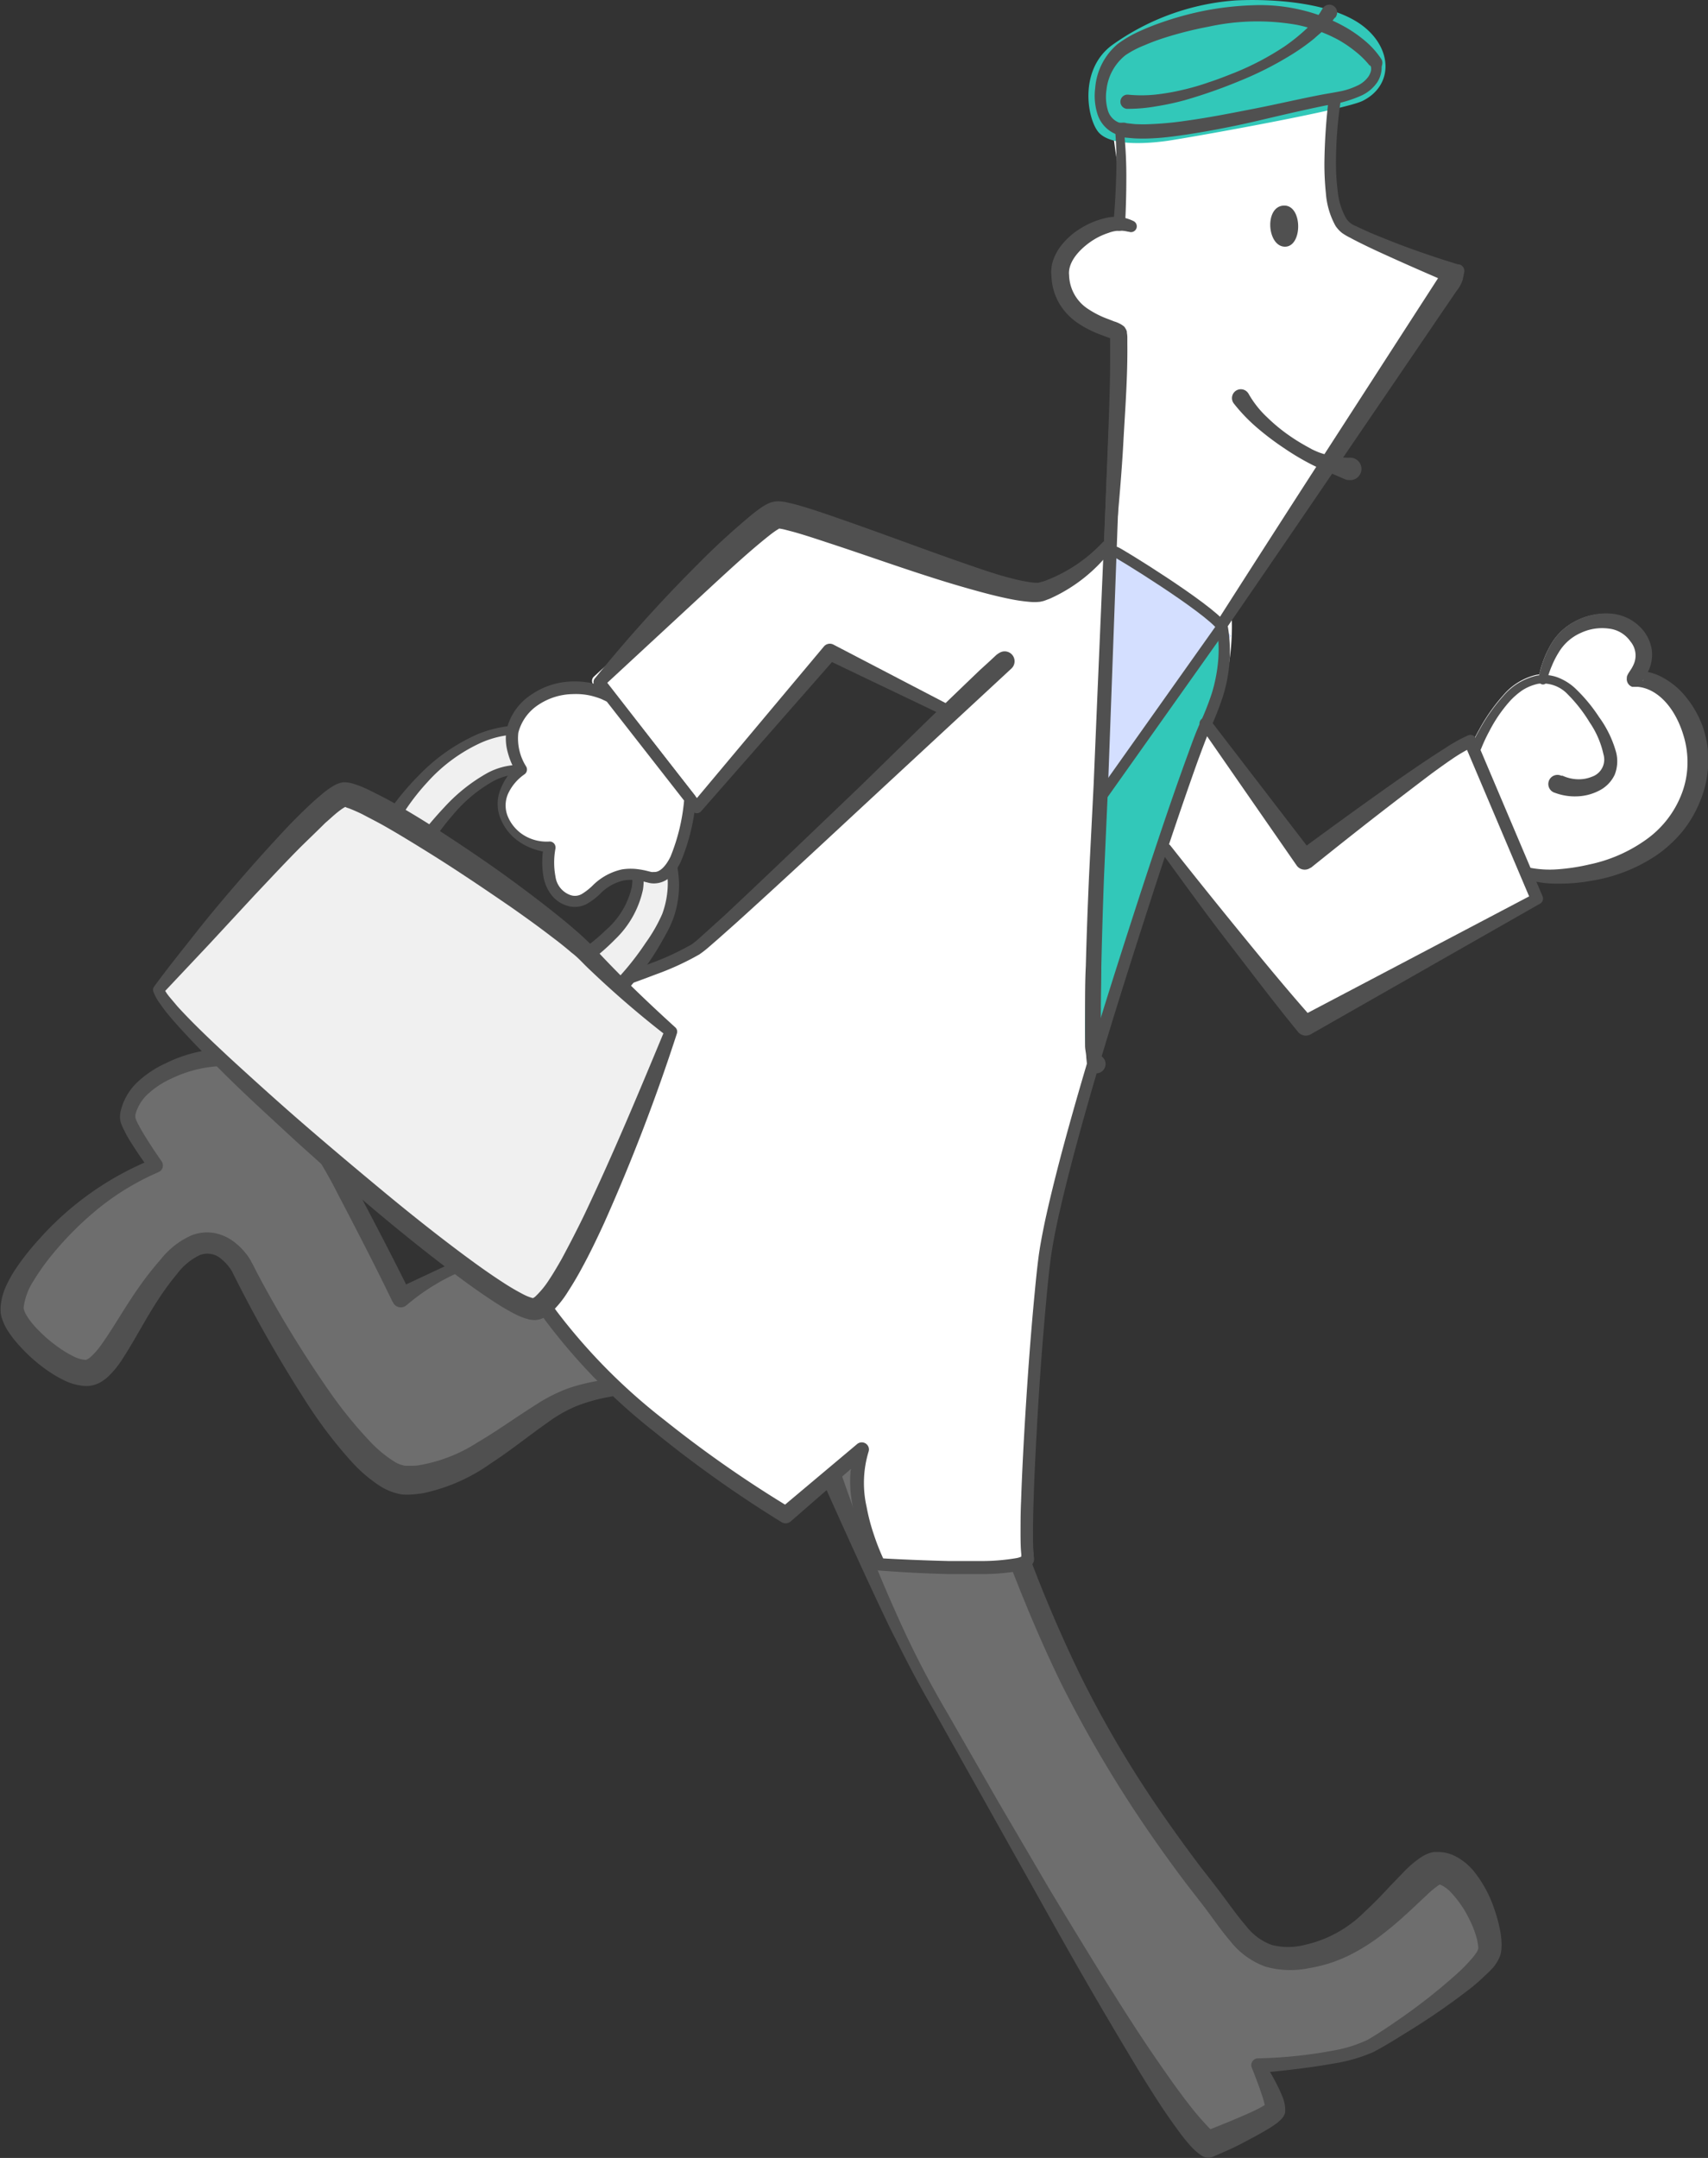
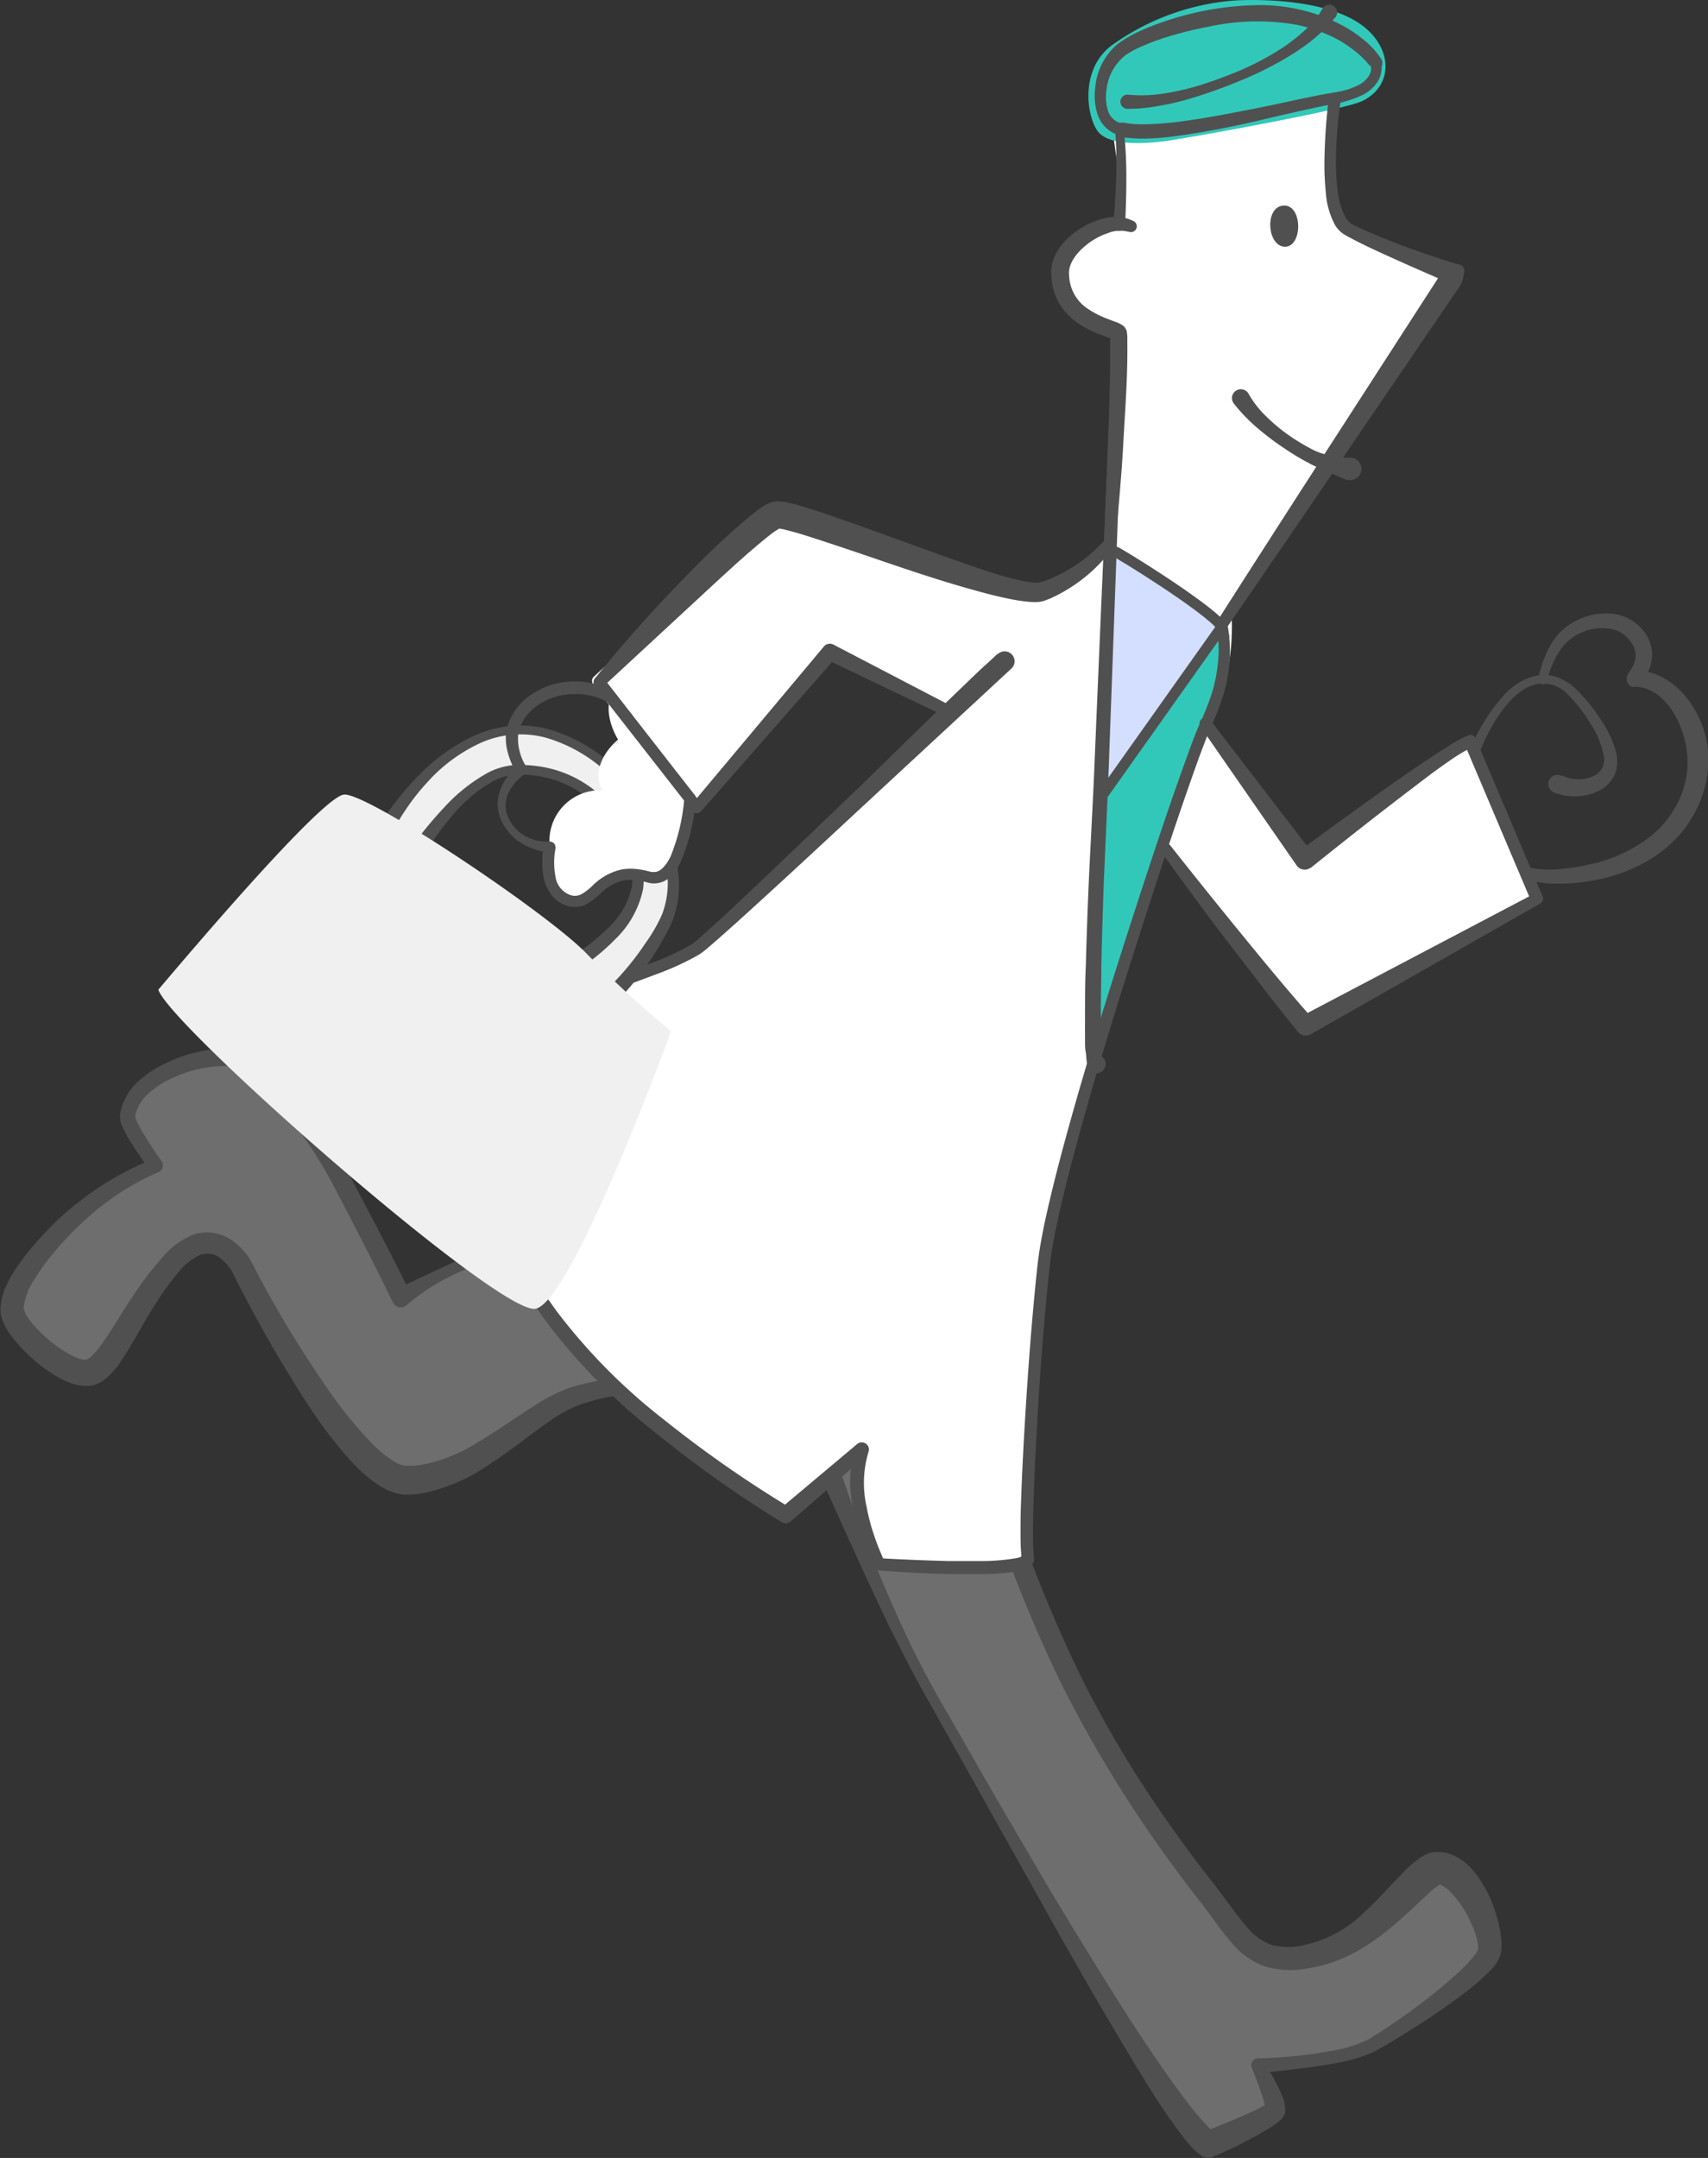
<svg xmlns="http://www.w3.org/2000/svg" viewBox="0 0 220.55 278.59">
  <rect x="0" y="0" width="220.55" height="278.59" fill="#333333" stroke="none" />
  <defs>
    <style>.cls-1{fill:#fff;}.cls-2{fill:#6e6e6e;}.cls-3{fill:#505050;}.cls-4{fill:#d4dfff;}.cls-5{fill:#32c8b9;}.cls-6{fill:none;stroke:#505050;stroke-linecap:round;stroke-linejoin:round;stroke-width:1.37px;}.cls-7{fill:#f0f0f0;}</style>
  </defs>
  <g id="レイヤー_2" data-name="レイヤー 2">
    <g id="img">
-       <path class="cls-1" d="M219.59,94.31a11.21,11.21,0,0,0-5.63-7,7.73,7.73,0,0,0-1.56-.45c.08-.15.17-.28.25-.44a4.73,4.73,0,0,0,.42-2.51,5,5,0,0,0-.92-2.33,5.79,5.79,0,0,0-4.22-2.29,8.12,8.12,0,0,0-4.51.93,7.69,7.69,0,0,0-3.26,3.18,12.53,12.53,0,0,0-.91,2,11.11,11.11,0,0,0-.48,1.67l-.37.05a8,8,0,0,0-4.31,2.66,23.1,23.1,0,0,0-2.86,4c-.4.71-.79,1.43-1.15,2.16l-.53,1.1-.26.57-.12.29a1.72,1.72,0,0,0-.15.53.42.42,0,0,0,0,.27l0,.08h0L196.36,113a.75.75,0,0,0,.41.37h0a14.22,14.22,0,0,0,4.46.56,23.46,23.46,0,0,0,4.35-.48,21.12,21.12,0,0,0,8.11-3.32,15.26,15.26,0,0,0,5.53-6.94A13.55,13.55,0,0,0,219.59,94.31Zm-8.37-7.55h0Z" />
      <path class="cls-2" d="M124.64,179.91a219.79,219.79,0,0,0,13.78,37.29,161.07,161.07,0,0,0,17.28,27c4.72,5.95,6,10.1,14.06,8.22s13.39-11.2,15.91-11.2c3.74,0,7.06,7.91,6.66,10.65s-11.52,10.18-15.2,12.25-14.64,2.65-14.64,2.65,2.45,4.63,2.16,5.67-8.57,4.43-8.57,4.43c-5.29-3.12-28.61-45.41-35.88-58.06C113.52,207.17,105.57,186,105.57,186Z" />
      <path class="cls-3" d="M125.4,178.6a4.75,4.75,0,0,1,.71,1.19,5.91,5.91,0,0,1,.21.64l.07.3.31,1.16.66,2.35c.45,1.56.93,3.12,1.42,4.68q1.49,4.67,3.14,9.28a179.6,179.6,0,0,0,7.54,18,141.34,141.34,0,0,0,9.84,16.85q2.73,4,5.7,7.93c1,1.29,2,2.55,3,3.9s1.95,2.67,2.95,3.82a7.27,7.27,0,0,0,3.29,2.4,8.54,8.54,0,0,0,4.18,0,15.72,15.72,0,0,0,7.81-4.3c1.15-1.05,2.24-2.19,3.35-3.39l1.74-1.8a13.28,13.28,0,0,1,2.21-1.86,4.72,4.72,0,0,1,.93-.47,3.83,3.83,0,0,1,.69-.18,3,3,0,0,1,.42,0,1.4,1.4,0,0,1,.3,0,4.9,4.9,0,0,1,2,.51,7.62,7.62,0,0,1,2.53,2.08,15.7,15.7,0,0,1,2.6,4.9,20.32,20.32,0,0,1,.71,2.63,10.76,10.76,0,0,1,.17,1.43,5.34,5.34,0,0,1,0,.8,3.62,3.62,0,0,1-.16,1,5.39,5.39,0,0,1-.88,1.52,13.44,13.44,0,0,1-1,1,25.82,25.82,0,0,1-1.95,1.72,90,90,0,0,1-8.23,5.68c-1.42.88-2.79,1.75-4.32,2.55a20.66,20.66,0,0,1-5,1.46c-3.3.59-6.57.95-9.89,1.26h0l.78-1.38a30.07,30.07,0,0,1,2,3.56c.14.32.29.65.42,1a4.33,4.33,0,0,1,.3,1.39,2.35,2.35,0,0,1,0,.33l0,.19a1.25,1.25,0,0,1-.1.27,1.91,1.91,0,0,1-.13.25l-.09.13-.19.22a6.56,6.56,0,0,1-.55.49c-.33.25-.64.45-.94.64-1.21.74-2.4,1.36-3.61,2s-2.41,1.14-3.65,1.68h0l-.11.05a1.59,1.59,0,0,1-1.41-.16,7.9,7.9,0,0,1-1.56-1.4c-.4-.45-.76-.9-1.11-1.36-.68-.91-1.32-1.81-1.95-2.73-1.24-1.83-2.4-3.69-3.55-5.56-2.26-3.75-4.48-7.49-6.66-11.27s-4.31-7.57-6.43-11.37l-6.38-11.39-6.38-11.38c-1.05-1.89-2.15-3.78-3.18-5.72s-2-3.89-3-5.85c-3.78-7.87-7.3-15.83-10.89-23.82h0a1.46,1.46,0,0,1,.79-1.91l.11,0,.06,0C111.82,182.37,118.73,180.41,125.4,178.6Zm-1.51,2.62c-6,2.21-11.85,4.29-17.86,6.17l1-2h0a212.1,212.1,0,0,0,9.32,24.28,123.51,123.51,0,0,0,6,11.51l6.49,11.32,6.59,11.25q3.36,5.59,6.79,11.13c2.3,3.68,4.61,7.36,7.07,10.92,1.22,1.78,2.46,3.55,3.75,5.25.65.85,1.3,1.69,2,2.47.34.39.68.76,1,1.1a5.18,5.18,0,0,0,.9.73l-1.52-.11h0l3.61-1.46c1.19-.51,2.39-1,3.48-1.56.27-.14.53-.29.74-.42l.21-.13s0,0,0,0l0,0-.07.14a.49.49,0,0,0-.05.16.19.19,0,0,0,0,.07v.08a1.62,1.62,0,0,0-.07-.55c-.06-.27-.15-.56-.24-.85-.38-1.18-.85-2.42-1.32-3.61l-.07-.18a.87.87,0,0,1,.5-1.14.83.83,0,0,1,.35-.06h0a59.08,59.08,0,0,0,9.67-1,17.22,17.22,0,0,0,4.44-1.39c1.35-.78,2.73-1.72,4.06-2.64a74.71,74.71,0,0,0,7.6-6,21.18,21.18,0,0,0,1.63-1.66,7.87,7.87,0,0,0,.67-.83,2,2,0,0,0,.32-.62s0-.09,0-.22a3.8,3.8,0,0,0-.05-.43,6.79,6.79,0,0,0-.23-1,12,12,0,0,0-.79-2,13.86,13.86,0,0,0-2.38-3.55,4.32,4.32,0,0,0-1.28-1,.89.89,0,0,0-.4-.11h.11c.09,0,.06,0,.09,0l-.16.09a11.25,11.25,0,0,0-1.56,1.29l-1.77,1.66c-1.21,1.13-2.48,2.27-3.86,3.33a25.63,25.63,0,0,1-4.45,2.82,21.77,21.77,0,0,1-2.5,1,19.84,19.84,0,0,1-2.62.62,11.87,11.87,0,0,1-5.57-.18,10.11,10.11,0,0,1-4.58-3.29c-1.15-1.34-2.08-2.7-3.05-4s-2-2.57-3-3.9q-3-4-5.75-8.1a161.44,161.44,0,0,1-10-17.18c-2.93-6-5.42-12.09-7.73-18.28q-1.73-4.64-3.28-9.34c-.52-1.57-1-3.14-1.51-4.73l-.7-2.39-.34-1.21-.08-.3s0,0,.06,0A.5.5,0,0,0,123.89,181.22Z" />
      <path class="cls-2" d="M87,178.87c-.85-.09-8.88-.47-14.16,2s-12.89,10.5-20.42,10.26-21.31-27.72-21.31-27.72-3.49-6.14-8.68-.57-7.81,13.4-10.76,14.35c-2.73.88-9.68-5-10.09-7.91s3.64-8.18,8.33-12.39a34.77,34.77,0,0,1,10.16-6.41s-3.5-4.89-3.61-6.06.83-4.15,5.46-6.23,8.14-1.88,9.57-1.28,7.65,6.2,12.74,15.83,7.56,14.73,7.56,14.73S66.11,157.73,79,159.8Z" />
      <path class="cls-3" d="M87.72,179.43a1.37,1.37,0,0,1-.56.31,1.47,1.47,0,0,1-.34,0h-1l-1.09,0c-.72,0-1.45.05-2.17.11a36.12,36.12,0,0,0-4.3.57,21.73,21.73,0,0,0-4,1.18,17.87,17.87,0,0,0-3.6,2.09c-2.37,1.66-4.71,3.56-7.29,5.24a23.31,23.31,0,0,1-8.78,3.85q-.64.1-1.29.15a7.85,7.85,0,0,1-1.44,0,7.57,7.57,0,0,1-2.77-1.07,18.64,18.64,0,0,1-3.75-3.22,58.06,58.06,0,0,1-5.59-7.31,175,175,0,0,1-9-15.62l-.51-1-.25-.51-.08-.15-.11-.17a5.85,5.85,0,0,0-1.2-1.32,2.69,2.69,0,0,0-2.84-.51,8,8,0,0,0-2.88,2.39,35.31,35.31,0,0,0-2.53,3.46c-1.59,2.43-2.88,5-4.63,7.69a12.32,12.32,0,0,1-1.62,2,5.4,5.4,0,0,1-1.29.95,3.76,3.76,0,0,1-1.91.39,7.24,7.24,0,0,1-2.78-.81,16,16,0,0,1-2.14-1.29,21.15,21.15,0,0,1-3.59-3.23,14,14,0,0,1-1.51-2,6.9,6.9,0,0,1-.6-1.31,3.65,3.65,0,0,1-.19-.85,4.54,4.54,0,0,1,0-.82,7.91,7.91,0,0,1,.73-2.66,15.77,15.77,0,0,1,1.2-2.14,31.89,31.89,0,0,1,2.89-3.68,39.31,39.31,0,0,1,14.9-10.53h0L19.3,151c-.78-1.08-1.53-2.16-2.25-3.29-.36-.56-.71-1.13-1-1.76a7.08,7.08,0,0,1-.47-1.08,3,3,0,0,1,0-1.42,7.56,7.56,0,0,1,2.28-3.85,13.56,13.56,0,0,1,3.54-2.33,18.2,18.2,0,0,1,8.06-1.89,7.81,7.81,0,0,1,2.26.38,7.05,7.05,0,0,1,2,1.26,34.17,34.17,0,0,1,2.94,2.81,60.31,60.31,0,0,1,9.1,13.09c2.46,4.63,4.89,9.26,7.22,14h0l-1.84-.49,6.68-3.13a57.69,57.69,0,0,1,6.79-2.68,44.35,44.35,0,0,1,7.14-1.67c1.22-.16,2.46-.25,3.7-.3a31.32,31.32,0,0,1,3.74.18h0a.94.94,0,0,1,.76.56v0c1.38,3.32,2.75,6.68,4.05,10Zm-1.49-1.12L82,169.22c-1.37-3-2.69-6-4-9l.77.61h0a22.9,22.9,0,0,0-6.92-.28A34.92,34.92,0,0,0,65,162a49.28,49.28,0,0,0-6.59,2.65,27.19,27.19,0,0,0-5.91,3.85,1.11,1.11,0,0,1-1.57-.09.61.61,0,0,1-.12-.16l-.15-.25h0c-2.26-4.67-4.66-9.32-7.08-13.94a57.4,57.4,0,0,0-8.66-12.65,30.36,30.36,0,0,0-2.7-2.63,5.76,5.76,0,0,0-1.28-.89,5.87,5.87,0,0,0-1.6-.27,16.14,16.14,0,0,0-7.09,1.57,11.51,11.51,0,0,0-3,1.91,5.56,5.56,0,0,0-1.75,2.74,1.48,1.48,0,0,0,0,.53,4.61,4.61,0,0,0,.31.7c.27.54.6,1.09.93,1.63.67,1.09,1.4,2.18,2.13,3.23a.94.94,0,0,1-.23,1.3l-.21.11h0A33.28,33.28,0,0,0,13,155.78a41.72,41.72,0,0,0-6.17,6.08,28.72,28.72,0,0,0-2.47,3.45,8.21,8.21,0,0,0-1.3,3.43c-.08.56.75,1.79,1.65,2.73a18.64,18.64,0,0,0,3.1,2.65,13.58,13.58,0,0,0,1.7,1,4.23,4.23,0,0,0,1.47.44c.19,0,.09,0,.24-.05a2,2,0,0,0,.52-.36A9.45,9.45,0,0,0,13,173.72c1.63-2.26,3.11-4.95,4.87-7.44a39.42,39.42,0,0,1,2.85-3.65,10.48,10.48,0,0,1,4-3.14,5.51,5.51,0,0,1,2.94-.31,6.11,6.11,0,0,1,2.62,1.19,8.62,8.62,0,0,1,1.83,1.94l.19.3a2.39,2.39,0,0,1,.18.34l.26.48.51,1a146.91,146.91,0,0,0,9.2,15.08,55.36,55.36,0,0,0,5.45,6.71,15.64,15.64,0,0,0,3.06,2.5,3.59,3.59,0,0,0,1.37.51l.79,0c.31,0,.62,0,.94-.06a20.09,20.09,0,0,0,7.58-2.94c2.49-1.46,4.88-3.19,7.47-4.82a20.94,20.94,0,0,1,4.22-2.16,24.23,24.23,0,0,1,4.57-1.08,39.46,39.46,0,0,1,4.58-.38c.76,0,1.53,0,2.29,0l1.14,0,.58,0,.29,0h0a.6.6,0,0,0-.2.07A.61.61,0,0,0,86.23,178.31Z" />
      <path class="cls-1" d="M188.27,35.35a.79.79,0,0,0-.46-.47c-.1,0-9.84-3.61-13.59-5.72-2.43-1.37-2.12-10.28-1.34-15.78L178,9a.76.76,0,0,0,.15-1c-.12-.19-3-4.74-11.07-6.35-8.28-1.65-20,2-23.13,4.63a8.74,8.74,0,0,0-2.67,7.86,4.14,4.14,0,0,0,2.54,3.43h0a.82.82,0,0,0,0,.27c.31,2.94,1.44,7.9.63,10.89-.06,0-1.87.45-1.94.48-2.58,1-4.53,2.3-5.61,5.23-1.57,4.25,7,8.33,7.26,8.44l-1,26.76c-2.32,2.56-6.61,5.94-9,6.67-2.84.86-21.75-5.92-33.71-10.28a.75.75,0,0,0-.77.15l-23,21.18a.75.75,0,0,0-.08,1l12.56,16.16a.8.8,0,0,0,.58.29h0a.74.74,0,0,0,.57-.27L107.2,84.94l14.4,7.2c-4,3.75-9.38,9-16.8,16.16-6.93,6.72-12.91,12.53-14.56,13.88-3.4,2.78-28.11,9.57-40.7,12.78a.76.76,0,0,0-.51.43.78.78,0,0,0,0,.68c.12.2,12.21,21,21.65,34.14s30.14,25.47,30.35,25.6a.76.76,0,0,0,.87-.08l8.08-6.92c-.78,6.09,2.68,12.8,2.84,13.12a.77.77,0,0,0,.62.4c2.67.19,7.11.45,11.12.45,4.18,0,7.89-.28,8.63-1.24a1.11,1.11,0,0,0,.18-1c-.63-1.89.77-27.17,2.11-38.09,1.21-9.82,9.61-36,9.7-36.3S153.74,99,156.71,92.58a30.17,30.17,0,0,0,2.35-12.66L188.18,36A.75.75,0,0,0,188.27,35.35ZM142.72,13.9a7.32,7.32,0,0,1,2.14-6.42c2.9-2.39,14.14-5.86,21.87-4.32,5.84,1.16,8.73,4,9.7,5.16l-4.63,4c-2.63.68-23.1,5.4-27.54,3.86A2.8,2.8,0,0,1,142.72,13.9Z" />
      <path class="cls-4" d="M143,70.87s14.71,9.71,16,11.21l-17.33,21.71Z" />
      <path class="cls-5" d="M142,102.52c.88-.63,15.92-20.68,15.92-20.68A20.52,20.52,0,0,1,157,89.9c-.63,1.65-4.25,10.84-7.41,20.53-3.7,11.35-8.2,26.17-9.05,26C139,136,142,102.52,142,102.52Z" />
      <path class="cls-5" d="M150.76,18.18c-3,.42-7.58.66-9-1.22S139.38,9,143.54,5.87A31.23,31.23,0,0,1,159.61.05C164.9-.19,172.18.42,176,3.36S179.93,11,176,13C173.78,14.18,153.73,17.75,150.76,18.18Z" />
      <path class="cls-3" d="M198.69,87.71a5.92,5.92,0,0,1,.21-1.2c.1-.36.2-.71.33-1.06a13.45,13.45,0,0,1,.89-2,7.81,7.81,0,0,1,3.25-3.24,8.36,8.36,0,0,1,4.57-1,6,6,0,0,1,4.36,2.32,5.32,5.32,0,0,1,1,2.41,5,5,0,0,1-.42,2.63,7.69,7.69,0,0,1-.6,1.07l-.14.21,0,.06s0,0,0,0a.51.51,0,0,0,.06-.17v-.09a1,1,0,0,0,0-.25,1,1,0,0,0-.33-.6,1.23,1.23,0,0,0-.31-.19l-.13,0a1.42,1.42,0,0,0-.19,0h.47a7.19,7.19,0,0,1,2.42.57,9.88,9.88,0,0,1,3.73,3A13,13,0,0,1,220,94.2a14.46,14.46,0,0,1,.5,2.28,7.86,7.86,0,0,1,.07,1.18,9,9,0,0,1,0,1.16,13.7,13.7,0,0,1-1,4.52,15.37,15.37,0,0,1-2.32,4,16.63,16.63,0,0,1-3.36,3.08,20.84,20.84,0,0,1-8.24,3.26,23,23,0,0,1-4.38.4,13.47,13.47,0,0,1-4.47-.66h0a.75.75,0,0,1-.41-.35v0L189.1,98.85h0l0-.09a.46.46,0,0,1,0-.26,1,1,0,0,1,0-.23l0-.11,0,0,.06-.15.12-.29.26-.57c.17-.37.34-.74.53-1.1.36-.73.75-1.45,1.15-2.16a23.1,23.1,0,0,1,2.86-4,8,8,0,0,1,4.31-2.66,5.12,5.12,0,0,1,2.66.19,7,7,0,0,1,2.25,1.35,20.7,20.7,0,0,1,3.18,3.8,14.07,14.07,0,0,1,2.21,4.57,4.72,4.72,0,0,1-.19,2.88,4.41,4.41,0,0,1-2.13,2.11,6.56,6.56,0,0,1-2.74.68,7.27,7.27,0,0,1-2.82-.45,1.18,1.18,0,1,1,.8-2.21l.11,0,.06,0a5,5,0,0,0,1.86.45,4.45,4.45,0,0,0,1.91-.32,2.34,2.34,0,0,0,1.5-2.9,11.69,11.69,0,0,0-1.77-4.1,19.28,19.28,0,0,0-2.83-3.63,4.43,4.43,0,0,0-3.85-1.37,6.23,6.23,0,0,0-2,.82,9.4,9.4,0,0,0-1.69,1.48,18.56,18.56,0,0,0-2.61,3.84,20.73,20.73,0,0,0-1,2.13c-.16.36-.3.72-.44,1.09l-.2.54-.09.27,0,.13v0l0,0V98.5l-.09-.34h0l7.26,14.19-.41-.37h0a13.55,13.55,0,0,0,3.91.24,26,26,0,0,0,4-.62,19.34,19.34,0,0,0,7.27-3.17,12.91,12.91,0,0,0,4.66-6,11.28,11.28,0,0,0,.73-3.72A11.72,11.72,0,0,0,217.4,95c-.7-2.39-2.12-4.79-4.25-5.85a4.82,4.82,0,0,0-1.65-.48h-.32a1.39,1.39,0,0,1-.26,0l-.16,0a1.14,1.14,0,0,1-.34-.2,1.08,1.08,0,0,1-.35-.65,1,1,0,0,1,0-.29l0-.12a1,1,0,0,1,.1-.29l.07-.14.1-.16.15-.23a4.7,4.7,0,0,0,.44-.77,2.81,2.81,0,0,0-.39-3,3.93,3.93,0,0,0-2.81-1.67,6.48,6.48,0,0,0-3.63.57,6.24,6.24,0,0,0-2.81,2.48,11.45,11.45,0,0,0-.91,1.78c-.14.31-.25.63-.36.94a7.21,7.21,0,0,0-.23.87v.1a.55.55,0,0,1-.62.47A.56.56,0,0,1,198.69,87.71Z" />
      <path class="cls-3" d="M142.58,69.57,143.07,57c.16-4.2.32-8.45.28-12.56,0-.24,0-.51,0-.72V43.5l0-.1v0a.61.61,0,0,0,.12.26l.1.1v0l0,0s-.28-.12-.49-.19l-.74-.28a14,14,0,0,1-3.06-1.51,8.07,8.07,0,0,1-2.51-2.62,7.59,7.59,0,0,1-1-3.52,3.64,3.64,0,0,1,0-1,4.06,4.06,0,0,1,.21-1,6.64,6.64,0,0,1,.87-1.7,9.32,9.32,0,0,1,2.61-2.41,10.6,10.6,0,0,1,3.21-1.36,5.28,5.28,0,0,1,3.69.37.75.75,0,0,1-.61,1.37l-.1,0a4.08,4.08,0,0,0-2.49.15,8.76,8.76,0,0,0-2.51,1.28c-1.51,1.1-2.77,2.65-2.6,4.18a5.37,5.37,0,0,0,2.5,4.4,12,12,0,0,0,2.59,1.29l.74.29a4,4,0,0,1,1,.45l.19.14.09.07a1.43,1.43,0,0,1,.14.2,1.78,1.78,0,0,1,.21.44l0,.15a4.15,4.15,0,0,1,.06.52c0,.31,0,.57,0,.86.05,4.32-.28,8.49-.51,12.72s-.62,8.41-1,12.62a.75.75,0,0,1-1.5-.09Z" />
      <path class="cls-3" d="M145,43l-.64,23.4-.85,23.39-.43,11.7-.52,11.68q-.22,5.83-.35,11.67c0,2-.06,3.89-.06,5.83,0,1,0,1.94,0,2.9l.06,1.43v.13s0,0-.11,0l-.39,0c-.29,0-.15,0-.18.06v.14a1.5,1.5,0,0,0,.09.35,1.3,1.3,0,0,0,.56.65,1.21,1.21,0,0,1,.41,1.65,1.19,1.19,0,0,1-1.65.41,1.21,1.21,0,0,1-.57-.9l-.1-.93c0-.51-.15-1-.16-1.52l0-1.49c0-1,0-2,0-3,0-2,0-3.92.1-5.87.1-3.91.25-7.81.42-11.71l.59-11.7.49-11.68,2-46.76a.66.66,0,0,1,.69-.64A.67.67,0,0,1,145,43Z" />
      <path class="cls-3" d="M173.16,12.77a54.29,54.29,0,0,0-.65,8,28.41,28.41,0,0,0,.23,3.93,8.79,8.79,0,0,0,1.09,3.5,2.51,2.51,0,0,0,1.28,1c.59.29,1.19.56,1.8.83,1.22.52,2.46,1,3.71,1.5,2.51.94,5.06,1.81,7.61,2.59h0a.83.83,0,0,1,.85.8,1.09,1.09,0,0,1,0,.18l-.2,1a4.54,4.54,0,0,1-.81,1.48l-.95,1.39-1.9,2.79-3.79,5.57-7.59,11.14q-7.58,11.16-15.22,22.26a.75.75,0,0,1-1.26-.83q7.26-11.37,14.58-22.69l7.31-11.32,3.66-5.67,1.83-2.83.91-1.41a4.48,4.48,0,0,1,1-1.33l.64,1.95h0c-2.5-1.08-5-2.16-7.45-3.27-1.24-.56-2.48-1.12-3.7-1.72-.62-.3-1.23-.61-1.84-.94a7.65,7.65,0,0,1-1-.59,4,4,0,0,1-.86-.94,10.26,10.26,0,0,1-1.23-4.18,35.88,35.88,0,0,1-.19-4.13,76.77,76.77,0,0,1,.56-8.16.76.76,0,0,1,1.5.18v0Z" />
      <path class="cls-3" d="M145.15,17.07a54.29,54.29,0,0,1,.29,6c0,2-.06,3.95-.16,5.93a.76.76,0,1,1-1.51-.08v0h0c.17-1.94.29-3.9.35-5.84a51.27,51.27,0,0,0-.09-5.82h0a.56.56,0,0,1,1.12-.11Z" />
      <path class="cls-3" d="M144,17.28a4.14,4.14,0,0,1-2.32-2.66,7.83,7.83,0,0,1-.26-3.25,8.25,8.25,0,0,1,2.92-5.7,15.05,15.05,0,0,1,2.73-1.6c.93-.43,1.88-.81,2.83-1.14a41.14,41.14,0,0,1,5.85-1.59,39.3,39.3,0,0,1,6-.66,22.8,22.8,0,0,1,6.14.57,21.71,21.71,0,0,1,5.76,2.21,16.81,16.81,0,0,1,2.57,1.78,10.74,10.74,0,0,1,2.16,2.41h0a.89.89,0,0,1,.08.17c.1.34,0,.56-.05.81a3.35,3.35,0,0,1-.06.71,3.59,3.59,0,0,1-.52,1.3,5,5,0,0,1-2,1.68,16.06,16.06,0,0,1-4.56,1.28c-2.95.6-5.91,1.3-8.89,2s-6,1.28-9,1.75c-1.52.22-3,.44-4.61.51a20.77,20.77,0,0,1-2.37,0l-1.23-.11a2.38,2.38,0,0,1-.63-.18A2.88,2.88,0,0,0,144,17.28Zm.51-1.45a2.29,2.29,0,0,0,.52,0,1.56,1.56,0,0,1,.48.08l1,.11a19.82,19.82,0,0,0,2.18,0,42.12,42.12,0,0,0,4.45-.43c3-.41,5.95-1,8.92-1.58S168,12.72,171,12.16c.77-.13,1.52-.26,2.22-.4a9.34,9.34,0,0,0,2-.68,3.6,3.6,0,0,0,1.48-1.19,2.31,2.31,0,0,0,.34-.79,2,2,0,0,0,0-.42c0-.13-.2-.3-.2-.32l.08.18a11.25,11.25,0,0,0-1.89-1.89,15.85,15.85,0,0,0-2.31-1.56,19.65,19.65,0,0,0-5.29-1.89,29.49,29.49,0,0,0-11.34.24,48.76,48.76,0,0,0-5.6,1.4,28,28,0,0,0-2.7,1,12.77,12.77,0,0,0-2.44,1.27,6.59,6.59,0,0,0-2.47,4.47,6.17,6.17,0,0,0,.16,2.61A2.4,2.4,0,0,0,144.51,15.83Z" />
      <path class="cls-3" d="M143.51,71a20.55,20.55,0,0,1-7.84,6.24c-.2.09-.41.16-.61.24l-.31.11-.45.1a6.5,6.5,0,0,1-1.45,0,22,22,0,0,1-2.53-.38c-1.63-.33-3.21-.75-4.78-1.19-6.27-1.74-12.36-4-18.47-6-1.52-.5-3-1-4.56-1.44l-1.11-.29a5.4,5.4,0,0,0-.88-.16.88.88,0,0,0,.19,0l-.08,0-.39.24q-.45.3-.9.66c-2.45,1.94-4.83,4.14-7.19,6.31L77.93,88.6h0l.06-1,12.56,16.15h0l-1.16,0,17-20.29h0l0,0a1,1,0,0,1,1.25-.23l15.66,8.16a.76.76,0,0,1-.68,1.35l-15.93-7.62,1.28-.26h0l-17.46,19.9v0a.73.73,0,0,1-1,.06l-.11-.11h0L76.8,88.53a.75.75,0,0,1,.06-1h0a187.91,187.91,0,0,1,13-14.44,95.14,95.14,0,0,1,7.26-6.68c.34-.27.69-.54,1.08-.82.21-.14.42-.28.71-.44l.23-.12.33-.14a3.21,3.21,0,0,1,1.06-.17,5.6,5.6,0,0,1,1,.12l.7.16c.44.1.85.22,1.26.34,1.61.48,3.14,1,4.68,1.54,6.13,2.12,12.14,4.43,18.18,6.48,1.51.51,3,1,4.53,1.37a18.87,18.87,0,0,0,2.19.44,6.49,6.49,0,0,0,.88.07h.09l.26-.07c.17-.05.35-.08.52-.14a19.75,19.75,0,0,0,7.55-5l0,0a.75.75,0,0,1,1.07,0A.76.76,0,0,1,143.51,71Z" />
      <path class="cls-1" d="M155.63,93.35,168.48,111s18.18-14.11,21.4-15.32L198.51,116l-29.88,16.36c-6.24-7.25-18-22.81-18-22.81" />
      <path class="cls-3" d="M156.24,92.91l13.28,17.28-1.83-.26h0q5.31-3.93,10.68-7.75,2.7-1.92,5.44-3.77c.91-.61,1.84-1.22,2.78-1.81a20.11,20.11,0,0,1,3-1.67h0a.72.72,0,0,1,.95.39v0l8.63,20.35h0a.75.75,0,0,1-.32,1h0l-29.6,16.86h0a1.28,1.28,0,0,1-1.63-.3c-3.1-3.78-6-7.64-9-11.52s-5.8-7.78-8.66-11.7a.74.74,0,0,1,.16-1,.75.75,0,0,1,1,.14q4.5,5.7,9.1,11.33c3.06,3.75,6.14,7.49,9.33,11.08l-1.63-.3h0l30.15-15.86-.33,1h0l-8.63-20.35,1,.41h0A21.21,21.21,0,0,0,187.49,98c-.9.61-1.78,1.25-2.66,1.89q-2.64,2-5.24,4c-3.47,2.67-6.91,5.4-10.32,8.14h0l-.05,0a1.27,1.27,0,0,1-1.76-.26l0,0L155,93.8a.76.76,0,0,1,.19-1A.75.75,0,0,1,156.24,92.91Z" />
      <path class="cls-3" d="M158.52,80.71a19.41,19.41,0,0,1-.63,9.26,39.82,39.82,0,0,1-1.68,4.24c-.56,1.36-1.08,2.76-1.59,4.15-2,5.61-3.9,11.28-5.76,17-3.67,11.37-7.31,22.76-10.36,34.29-.75,2.88-1.48,5.77-2.09,8.67-.3,1.46-.57,2.91-.76,4.36s-.34,3-.48,4.43c-.55,5.94-1,11.9-1.31,17.85-.17,3-.31,6-.4,8.94-.05,1.49-.08,3-.07,4.45,0,.73,0,1.48.09,2.15l0,.23,0,.19a1.16,1.16,0,0,1-.09.89,1.49,1.49,0,0,1-.44.48,3.62,3.62,0,0,1-1.35.52,27.48,27.48,0,0,1-4.62.4c-1.52,0-3,0-4.52,0-3-.07-6-.23-9-.46h0a.72.72,0,0,1-.61-.4,30.29,30.29,0,0,1-1.56-3.63,28.48,28.48,0,0,1-1.07-3.8,15.69,15.69,0,0,1,.16-8h0l1.47,1-9.74,8.49h0a1,1,0,0,1-1.19.1,154,154,0,0,1-16.41-11.65,77.22,77.22,0,0,1-14.12-14.43c-3.87-5.46-7.48-11.08-11-16.74s-7-11.39-10.3-17.17h0a.75.75,0,0,1,.27-1l.18-.08q11.61-3.3,23.1-7.06c3.81-1.27,7.62-2.57,11.35-4a34.63,34.63,0,0,0,5.32-2.46,10.76,10.76,0,0,0,1.08-.88l1.11-1,2.21-2c5.87-5.51,11.69-11.1,17.51-16.67L120,92.79l4.35-4.19,2.19-2.1,1.1-1,.56-.52.29-.27.15-.14a2.83,2.83,0,0,1,.51-.34,1.28,1.28,0,0,1,1.45,2.08l-.42.39-17.4,16.12c-5.91,5.48-11.82,11-17.8,16.4l-2.25,2-1.15,1a13.31,13.31,0,0,1-1.28,1,35.54,35.54,0,0,1-5.65,2.59c-3.8,1.46-7.63,2.73-11.47,4-7.7,2.46-15.43,4.76-23.18,7l.45-1.11h0q5.06,8.61,10.39,17.05c3.56,5.62,7.2,11.19,11.08,16.58a75.54,75.54,0,0,0,13.88,14A151.63,151.63,0,0,0,102,194.63l-1.2.1h0l9.89-8.31a.93.93,0,0,1,1.3.12.9.9,0,0,1,.17.86v0h0a13.91,13.91,0,0,0-.26,7.12,25.08,25.08,0,0,0,.94,3.6,29.19,29.19,0,0,0,1.38,3.45l-.61-.4h0c3,.17,6,.29,8.92.36,1.49,0,3,0,4.45,0a27,27,0,0,0,4.3-.38,2.59,2.59,0,0,0,.74-.26.2.2,0,0,0-.06.08.52.52,0,0,0,0,.36l-.08-.36,0-.32c-.09-.83-.09-1.57-.1-2.34,0-1.51,0-3,.07-4.51.1-3,.25-6,.42-9,.35-6,.77-12,1.34-17.92.14-1.49.29-3,.48-4.48s.49-3,.79-4.48c.63-2.94,1.36-5.85,2.12-8.75,3.09-11.59,6.74-23,10.43-34.36,1.87-5.69,3.75-11.37,5.8-17,.52-1.41,1-2.82,1.62-4.22a35.86,35.86,0,0,0,1.63-4.09,20.41,20.41,0,0,0,.82-4.23,16,16,0,0,0-.19-4.23l0-.07a.76.76,0,0,1,.59-.89.75.75,0,0,1,.89.59Z" />
      <path class="cls-6" d="M144.05,71.25c.22,0,11.89,7.18,13.74,9.64l-15.86,22.37" />
      <path class="cls-7" d="M49.4,107.64c.92-1.5,3.91-7,9.38-10.62s12.44-4.48,20.32,2.57,9.46,14.68,6.39,20.32a37.2,37.2,0,0,1-7,9.16l-5.17-4.18s10.9-5.89,8.84-13.07c-2.57-8.95-9-12.62-15.43-12.46s-13,10.93-13,10.93Z" />
      <path class="cls-3" d="M48.45,107.86a2.37,2.37,0,0,1,.18-.79,3.25,3.25,0,0,1,.24-.4l.32-.47.63-.94c.43-.63.89-1.23,1.35-1.83a35.05,35.05,0,0,1,3-3.42,23.94,23.94,0,0,1,7.47-5.21,15.32,15.32,0,0,1,4.48-1.1,14,14,0,0,1,4.61.41,20.78,20.78,0,0,1,8,4.35,30.44,30.44,0,0,1,6.06,6.74,16.94,16.94,0,0,1,2.89,8.71,12.92,12.92,0,0,1-.73,4.64,14.29,14.29,0,0,1-1,2.13c-.36.67-.75,1.33-1.15,2a39.15,39.15,0,0,1-5.68,7.15h0a1,1,0,0,1-1.26,0h0l-5.16-4.17h0a1,1,0,0,1-.13-1.39.86.86,0,0,1,.28-.23,25.26,25.26,0,0,0,5.42-4,10.43,10.43,0,0,0,3.3-5.47,6,6,0,0,0-.28-3.1,15.27,15.27,0,0,0-.55-1.61,14,14,0,0,0-.67-1.54A15.25,15.25,0,0,0,76,103.1a13.56,13.56,0,0,0-6-2.82,16.11,16.11,0,0,0-3.33-.28,7,7,0,0,0-3.06.9,18.7,18.7,0,0,0-5.14,4.32,33,33,0,0,0-3.92,5.58h0a1,1,0,0,1-1.29.37l0,0,0,0C51.56,110.13,49.93,109,48.45,107.86Zm1.91-.45a35.32,35.32,0,0,1,3.87,2l-1.35.33h0a50.64,50.64,0,0,1,4.52-5.55A22.22,22.22,0,0,1,63,99.76a8.81,8.81,0,0,1,3.6-1,17.51,17.51,0,0,1,3.62.28,14.88,14.88,0,0,1,6.56,3,16.9,16.9,0,0,1,4.48,5.67,14.25,14.25,0,0,1,.75,1.64,17.1,17.1,0,0,1,.62,1.69,7.63,7.63,0,0,1,.4,3.78,12.53,12.53,0,0,1-3.59,6.44,27.46,27.46,0,0,1-5.7,4.46l.15-1.62h0l5.17,4.18-1.27,0h0a36.21,36.21,0,0,0,5.6-6.58A20.39,20.39,0,0,0,85.51,118a11.59,11.59,0,0,0,.72-4.09,15.62,15.62,0,0,0-2.53-8A28.21,28.21,0,0,0,78,99.39a19.69,19.69,0,0,0-7.5-4.15,12.63,12.63,0,0,0-8.35.63A21,21,0,0,0,55.17,101a28.68,28.68,0,0,0-2.7,3.41c-.4.6-.8,1.21-1.16,1.84-.18.32-.37.63-.54,1l-.26.49c0,.07-.11.22,0,.07A.38.38,0,0,0,50.36,107.41Z" />
      <path class="cls-3" d="M172.39,2.26l-.25.31-.32.39c-.22.25-.44.49-.67.72-.46.46-1,.88-1.43,1.28a26.88,26.88,0,0,1-3.08,2.18A43.89,43.89,0,0,1,160,10.48a65.73,65.73,0,0,1-7,2.45,34.51,34.51,0,0,1-3.66.79,20.72,20.72,0,0,1-3.84.33.92.92,0,0,1,0-1.83h.16a17.46,17.46,0,0,0,3.46,0,28.13,28.13,0,0,0,3.52-.6,31,31,0,0,0,3.46-1c1.15-.37,2.27-.82,3.39-1.26A36,36,0,0,0,165.86,6a24.93,24.93,0,0,0,2.77-2.22,14.09,14.09,0,0,0,1.18-1.27c.18-.22.35-.45.51-.67s.16-.24.23-.35.11-.2.27-.44a1,1,0,0,1,1.4-.27,1,1,0,0,1,.27,1.39.43.43,0,0,1,0,.07Z" />
      <path class="cls-3" d="M165.93,31.85c-2.31,0-2.69-5.15-.2-5.31S168.24,31.85,165.93,31.85Z" />
      <path class="cls-3" d="M161.21,50.81a12.79,12.79,0,0,0,2.44,3.09,22.22,22.22,0,0,0,3.15,2.55c.55.38,1.14.73,1.73,1.07l.89.49c.28.14.58.27.88.39a11.37,11.37,0,0,0,3.93.69,1.45,1.45,0,1,1,0,2.89,1.48,1.48,0,0,1-.59-.12c-1.4-.62-2.71-1.14-4.06-1.78a32.45,32.45,0,0,1-3.75-2.21,35.79,35.79,0,0,1-3.45-2.6,22.14,22.14,0,0,1-3.07-3.19l0,0a1.14,1.14,0,0,1,1.83-1.37A.67.67,0,0,1,161.21,50.81Z" />
      <path class="cls-7" d="M44.43,102.58c3.1-.24,26.46,15.43,31.35,20.57a141,141,0,0,0,10.87,10s-12.77,35-17.52,35.81-47.35-36.64-48.68-41.2C20.45,127.8,41.32,102.81,44.43,102.58Z" />
-       <path class="cls-3" d="M44.3,101a3.89,3.89,0,0,1,1.38.2c.33.1.63.21.91.32.57.23,1.09.48,1.6.74,1,.51,2,1,3,1.6,1.93,1.11,3.81,2.26,5.66,3.46,3.7,2.41,7.34,4.88,10.86,7.53,1.77,1.32,3.51,2.67,5.23,4.08.85.71,1.7,1.43,2.53,2.2.41.39.83.79,1.23,1.22l1.11,1.18c3,3.17,6.14,6.15,9.35,9.07h0a.75.75,0,0,1,.25.81l0,0A244.33,244.33,0,0,1,78,157.92c-.92,2-1.88,4-2.94,5.93-.54,1-1.1,1.94-1.72,2.9A13.12,13.12,0,0,1,71,169.59a4,4,0,0,1-1.08.66,2.66,2.66,0,0,1-.89.17,3.5,3.5,0,0,1-.72-.08,8.74,8.74,0,0,1-1.84-.71,30.83,30.83,0,0,1-2.94-1.75c-1.87-1.22-3.64-2.52-5.4-3.85-7-5.31-13.62-11-20.08-16.85-3.23-3-6.45-5.9-9.54-9-1.55-1.54-3.09-3.1-4.58-4.71-.75-.81-1.49-1.62-2.2-2.48-.35-.43-.7-.87-1-1.33a6.09,6.09,0,0,1-.93-1.66h0a.7.7,0,0,1,.1-.63l.05-.07c1.73-2.36,3.56-4.62,5.37-6.92s3.69-4.52,5.6-6.73,3.87-4.39,5.88-6.54c1-1.07,2.05-2.12,3.14-3.14.55-.52,1.11-1,1.72-1.52.31-.25.63-.5,1-.75.19-.12.39-.24.63-.37A3,3,0,0,1,44.3,101Zm.25,3.15c.22,0,.14,0,.07,0l-.31.18c-.24.16-.5.35-.76.56-.52.42-1,.88-1.56,1.36-1,1-2.05,2-3.07,3-2,2-4,4.16-6,6.27L27,121.91l-6,6.37.15-.7h0a5.47,5.47,0,0,0,.74,1.13c.33.4.68.8,1,1.19.72.79,1.46,1.56,2.23,2.33,1.52,1.52,3.1,3,4.69,4.48,3.2,2.93,6.42,5.84,9.71,8.68s6.61,5.63,9.95,8.4,6.73,5.47,10.2,8.06c1.73,1.29,3.48,2.55,5.26,3.7a30,30,0,0,0,2.68,1.57,6,6,0,0,0,1.2.47h0a1.3,1.3,0,0,0,.3-.19,11.57,11.57,0,0,0,1.8-2.19c.57-.86,1.11-1.78,1.63-2.7,1-1.86,2-3.79,2.94-5.74,3.71-7.8,7.06-15.84,10.39-23.86l.23.84h0a126,126,0,0,1-10-8.61c-.41-.38-.79-.78-1.18-1.17s-.74-.7-1.14-1c-.8-.69-1.64-1.36-2.5-2-1.71-1.32-3.47-2.58-5.25-3.83-3.58-2.46-7.19-4.9-10.88-7.19-1.84-1.14-3.69-2.28-5.56-3.34-.94-.53-1.88-1-2.82-1.5-.47-.23-.94-.44-1.38-.62a5.6,5.6,0,0,0-.64-.23C44.61,104.16,44.38,104.15,44.55,104.15Z" />
-       <path class="cls-1" d="M78.81,90a9.39,9.39,0,0,0-6.76-.9,7.84,7.84,0,0,0-5.72,4.81c-.84,2.63,1,5.48,1,5.48s-3.81,3-2.07,6.55A6.53,6.53,0,0,0,71,109.38s-1.16,5.72,2.41,6.88,3.9-4.89,10.45-3c4.29,1.25,5.28-10.16,5.28-10.16Z" />
+       <path class="cls-1" d="M78.81,90c-.84,2.63,1,5.48,1,5.48s-3.81,3-2.07,6.55A6.53,6.53,0,0,0,71,109.38s-1.16,5.72,2.41,6.88,3.9-4.89,10.45-3c4.29,1.25,5.28-10.16,5.28-10.16Z" />
      <path class="cls-3" d="M78.3,90.51l.08.06h0l-.06,0-.12-.07-.26-.12a5,5,0,0,0-.53-.23,11.28,11.28,0,0,0-1.13-.34,8.83,8.83,0,0,0-2.35-.2A8.22,8.22,0,0,0,69.51,91a6.12,6.12,0,0,0-2.58,3.59,6.78,6.78,0,0,0,1,4.35h0a.76.76,0,0,1-.17,1h0a6.26,6.26,0,0,0-2.13,2.48,3.74,3.74,0,0,0,0,3.12,5.22,5.22,0,0,0,2.2,2.4,5.62,5.62,0,0,0,3.15.7h0a.75.75,0,0,1,.75.76.49.49,0,0,1,0,.12v0a9.79,9.79,0,0,0,0,3.66,2.94,2.94,0,0,0,1.94,2.38,1.79,1.79,0,0,0,1.4-.11,7.63,7.63,0,0,0,1.43-1.1,7.68,7.68,0,0,1,3.82-2.11,7.26,7.26,0,0,1,2.23,0,9.46,9.46,0,0,1,1.06.21l.49.12a1.32,1.32,0,0,0,.33,0c.84.08,1.65-.93,2.16-2a25.06,25.06,0,0,0,1.77-7.51h0l.16.53Zm1-1.12L89.7,102.65a.81.81,0,0,1,.16.53h0a26.38,26.38,0,0,1-1.92,8,7.28,7.28,0,0,1-1.23,1.87,3.09,3.09,0,0,1-2.34,1,2.76,2.76,0,0,1-.65-.09l-.48-.12a7.32,7.32,0,0,0-.91-.18,5.76,5.76,0,0,0-1.76,0,6.11,6.11,0,0,0-3.09,1.75,8.67,8.67,0,0,1-1.75,1.31,3.3,3.3,0,0,1-2.5.21,4.06,4.06,0,0,1-2-1.36,5.43,5.43,0,0,1-1-2.11,11.11,11.11,0,0,1,0-4.3l.75.89h0a8.48,8.48,0,0,1-2-.42,7.8,7.8,0,0,1-1.77-.85,6.59,6.59,0,0,1-2.51-2.94,5,5,0,0,1-.08-3.91,7.75,7.75,0,0,1,.92-1.73,9.47,9.47,0,0,1,1.28-1.52h0l-.17,1a9.47,9.47,0,0,1-1.09-2.57,6.69,6.69,0,0,1-.16-2.86,7.49,7.49,0,0,1,3.2-4.57,9.7,9.7,0,0,1,5.21-1.7,10.52,10.52,0,0,1,2.74.25,10.67,10.67,0,0,1,1.33.4c.21.08.43.17.64.27l.32.15.16.09.08.05,0,0Z" />
    </g>
  </g>
</svg>